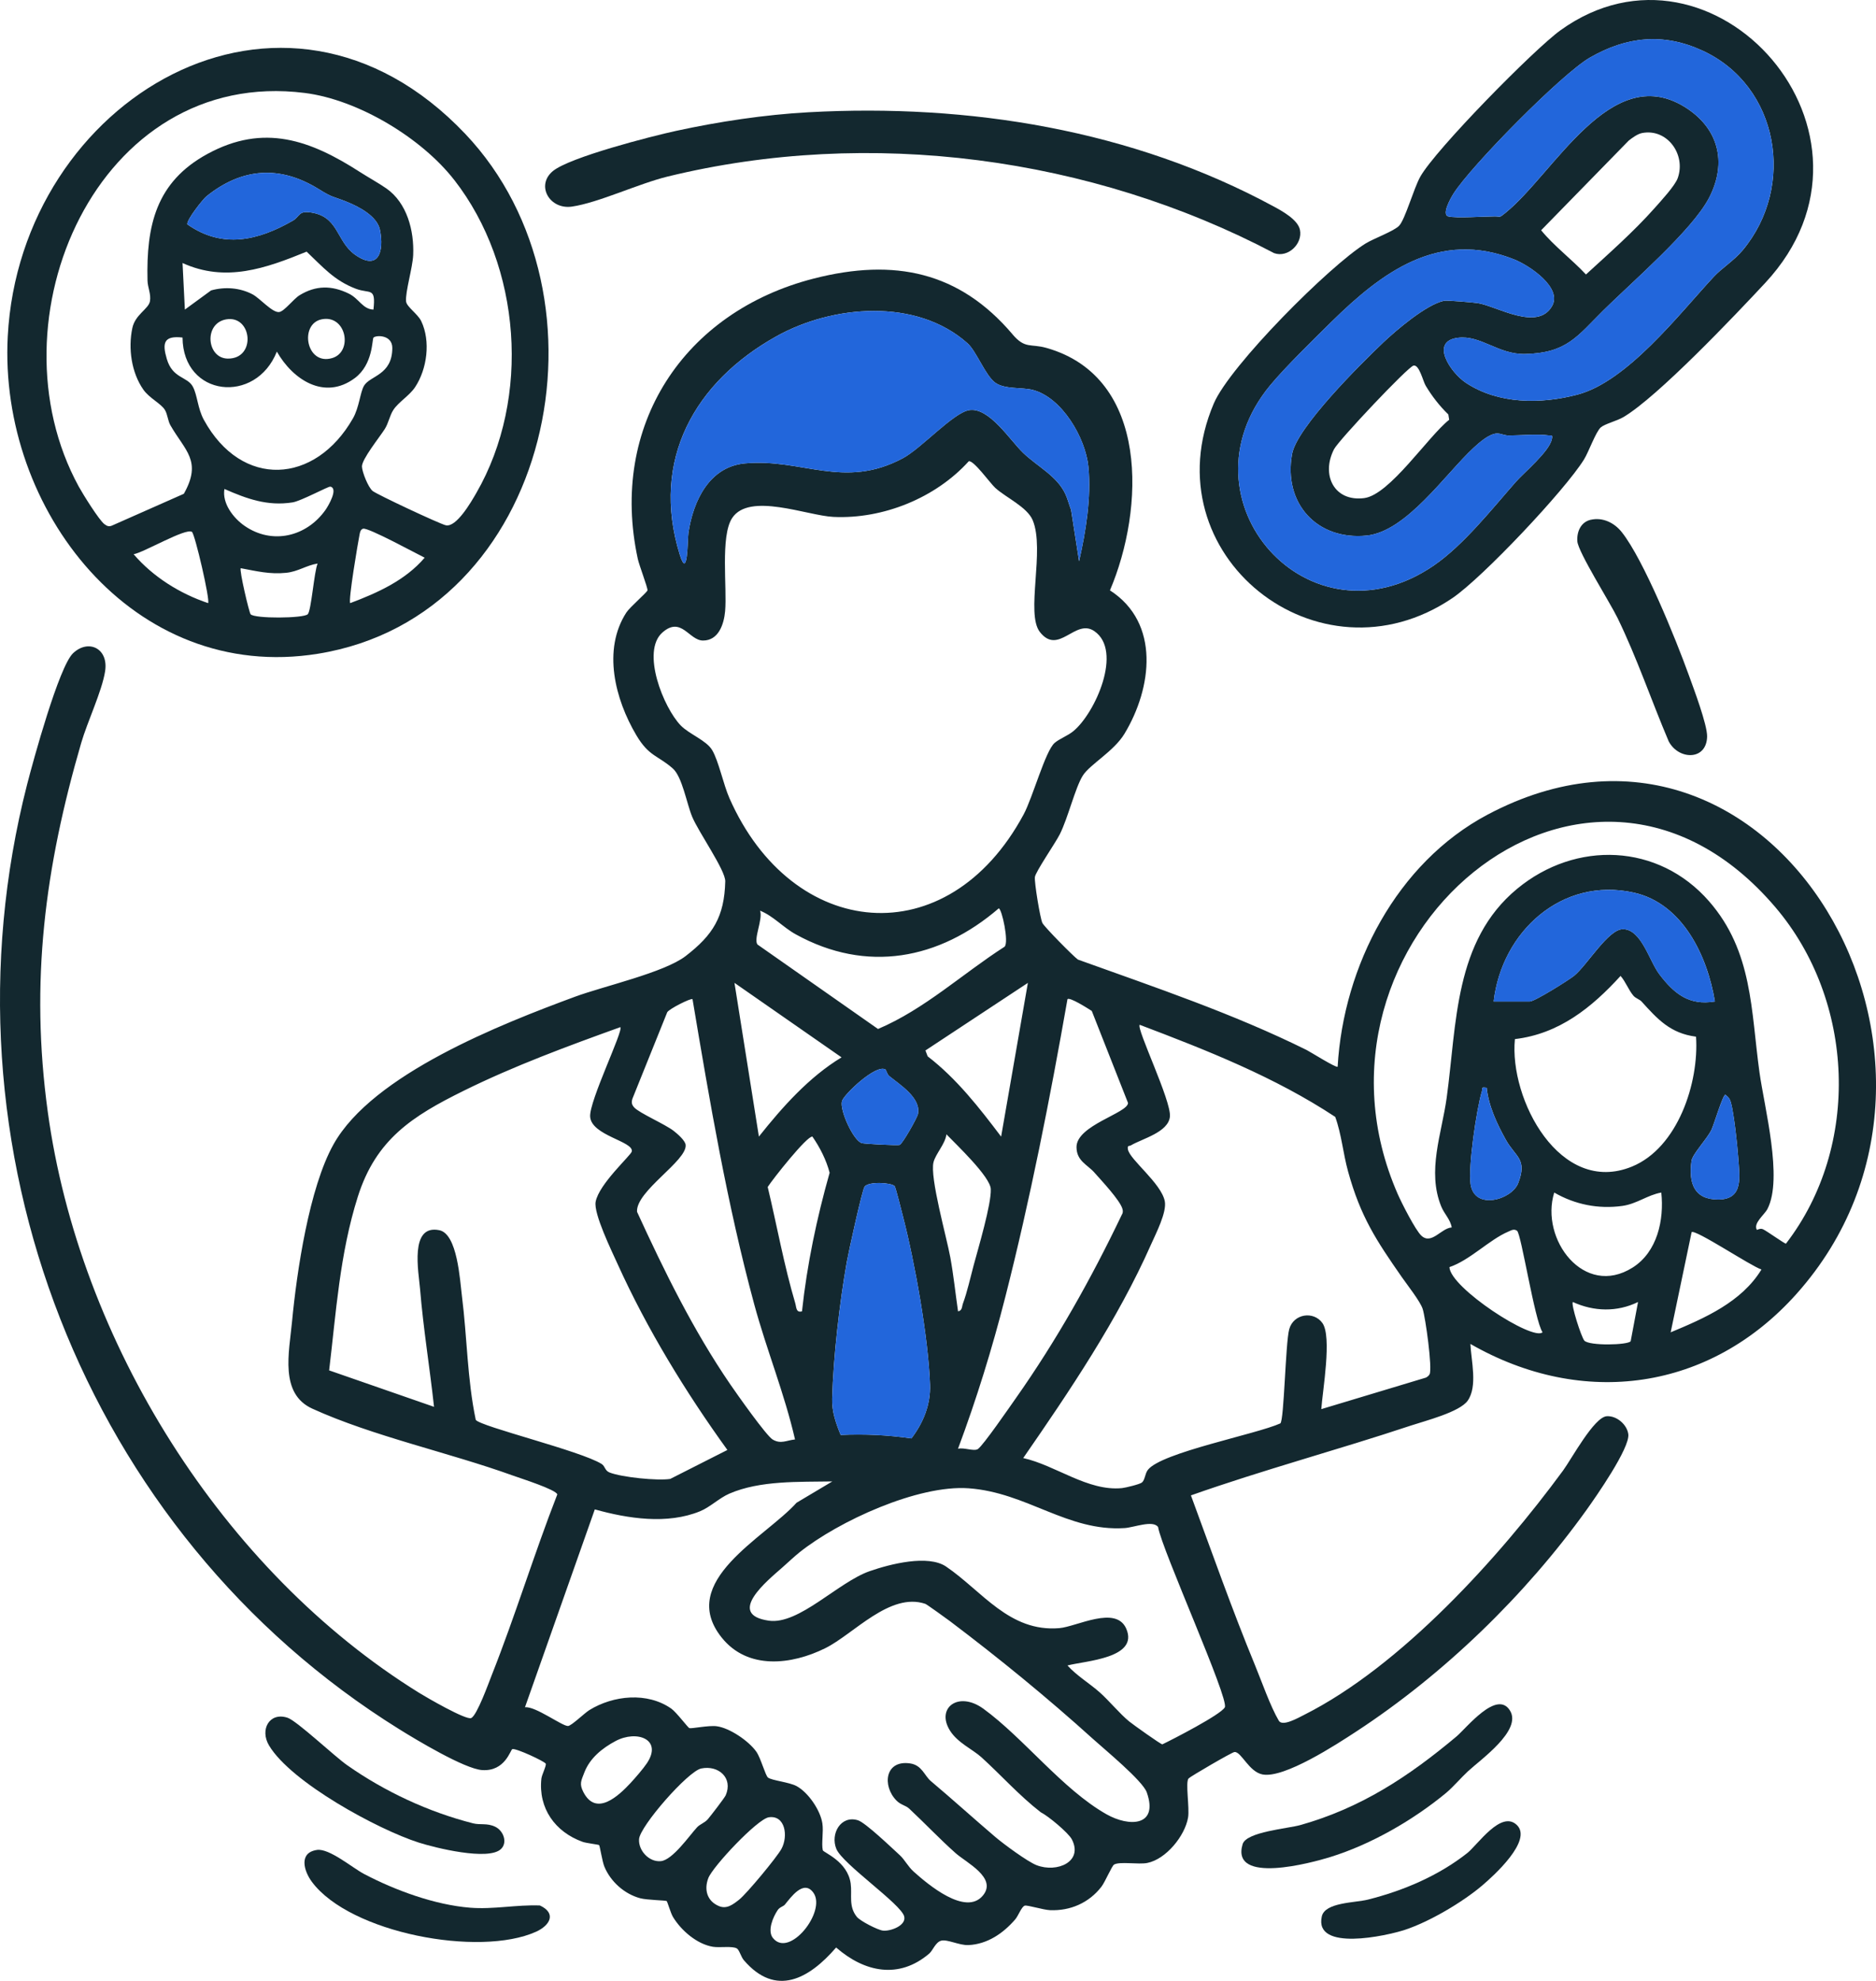
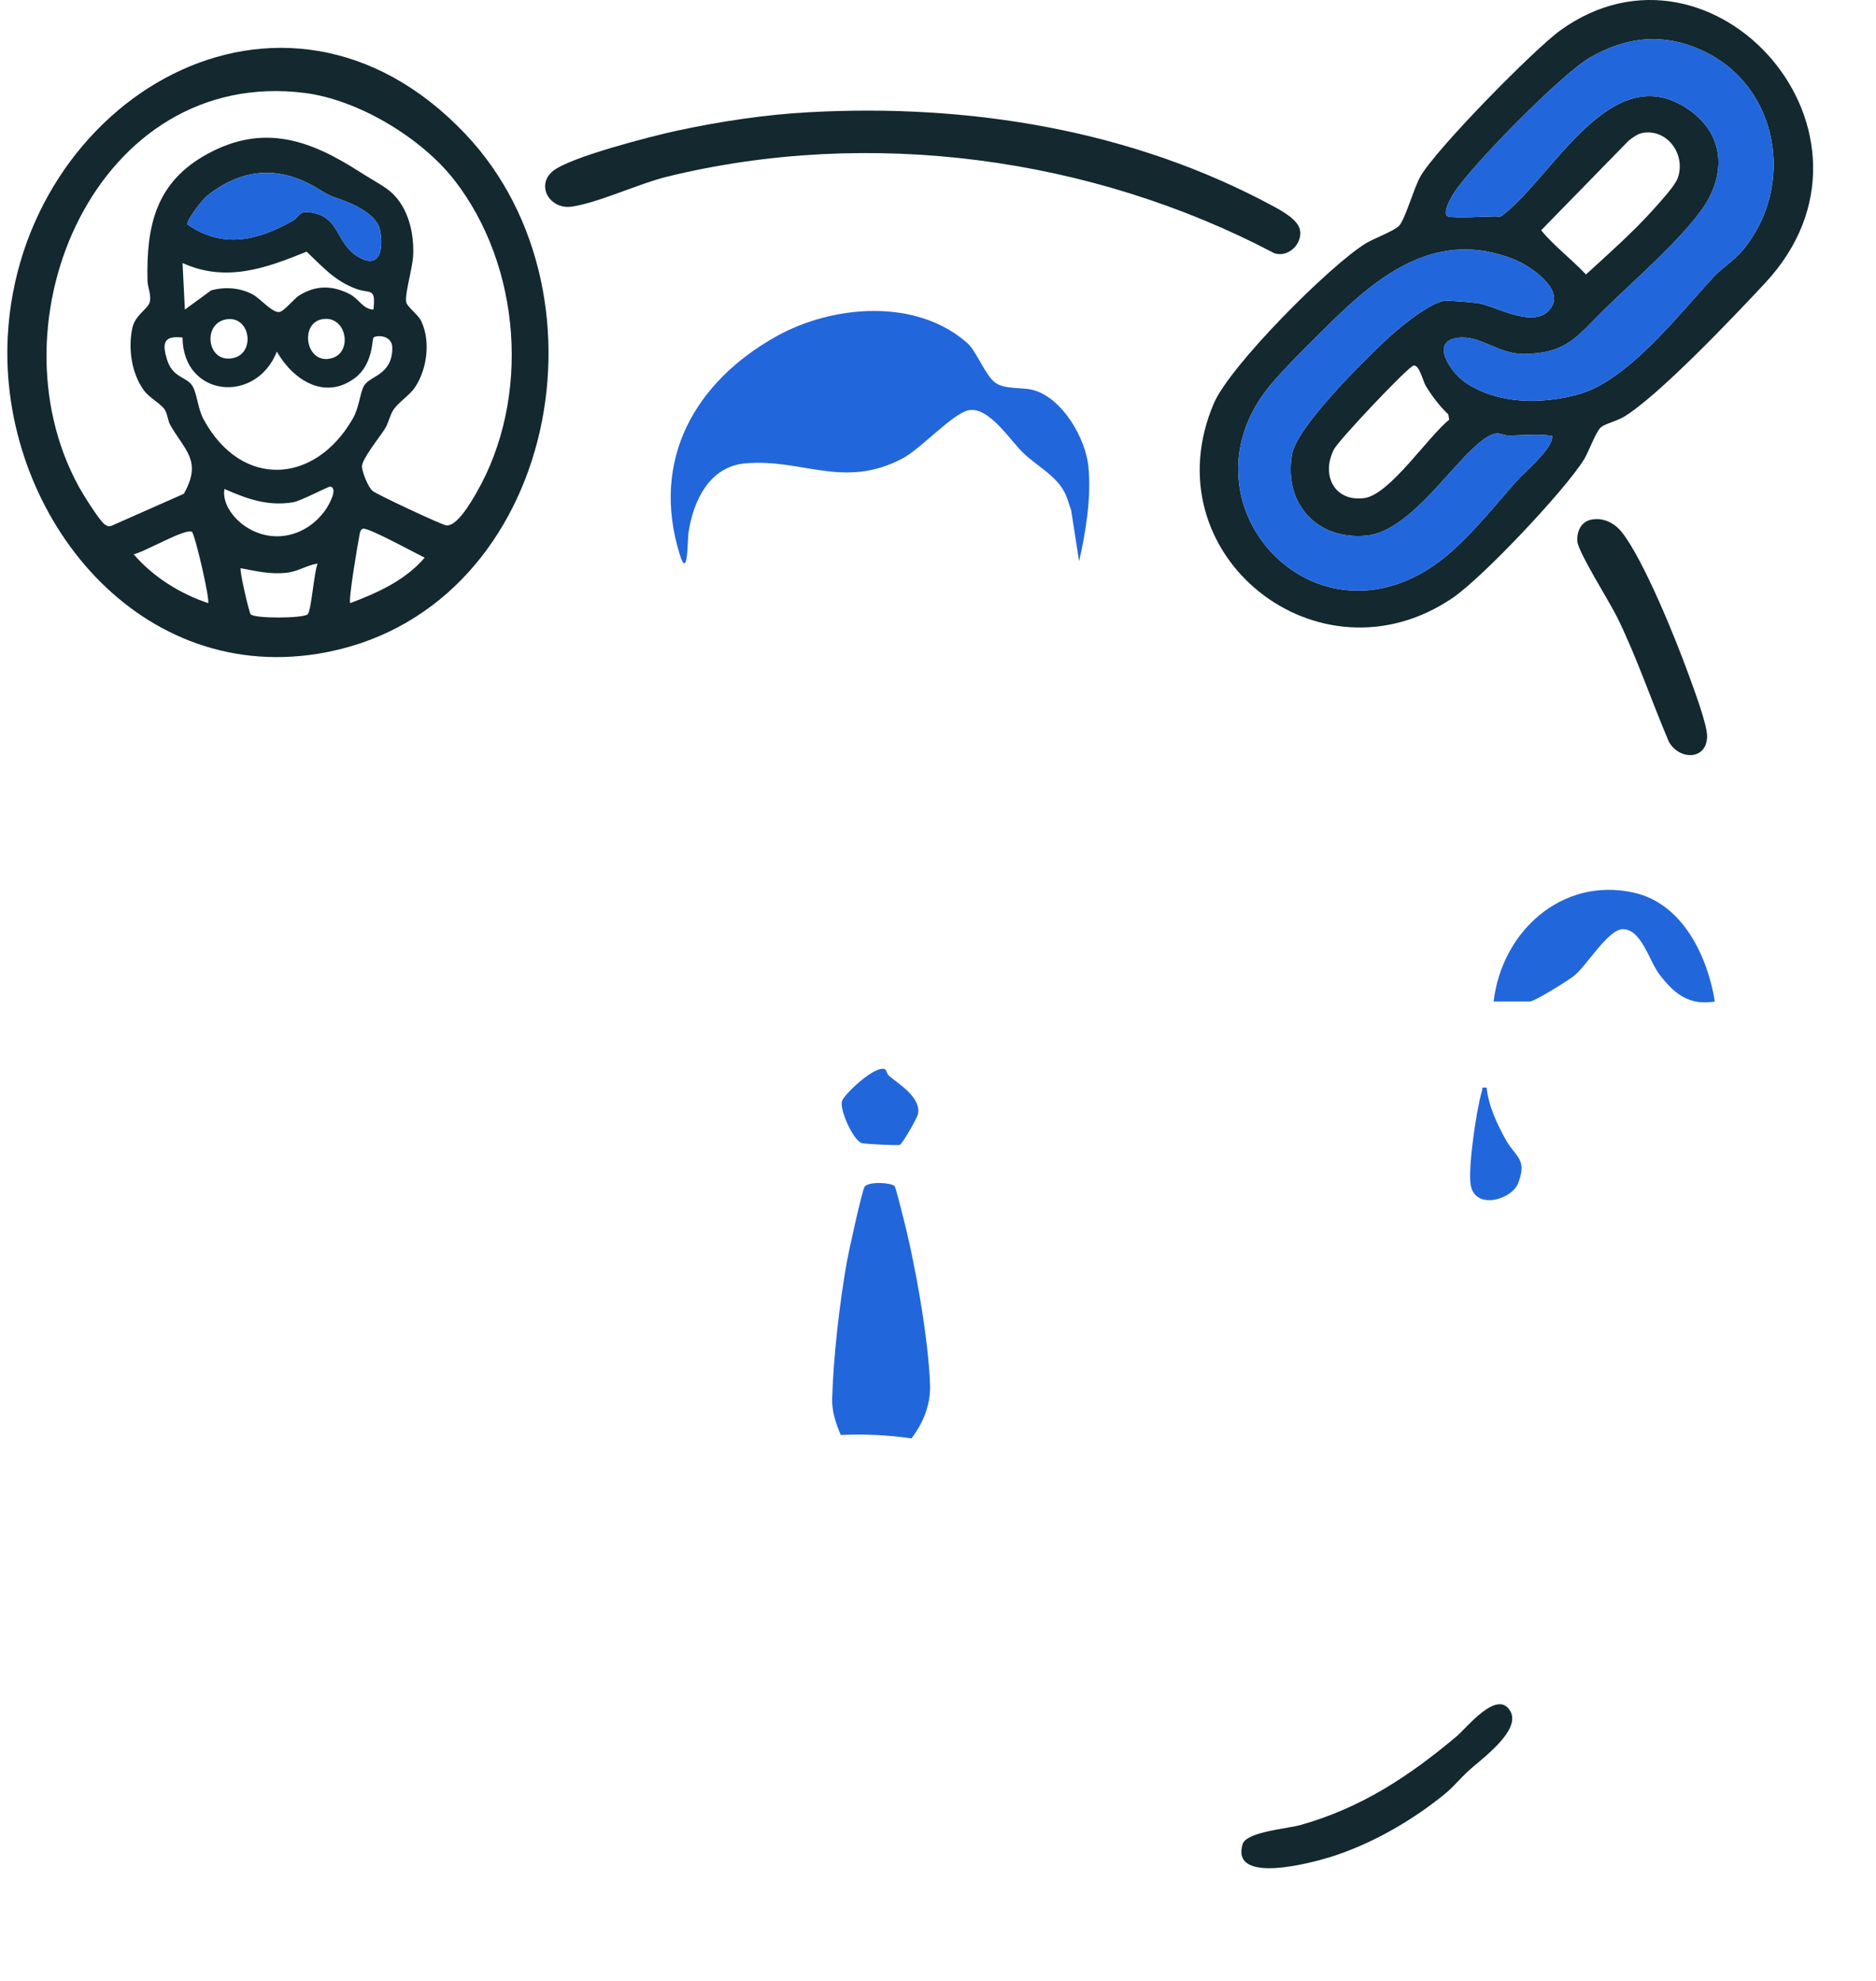
<svg xmlns="http://www.w3.org/2000/svg" id="b" viewBox="0 0 805.55 850.29">
  <defs>
    <style>.d{fill:#13282f;}.e{fill:#2266db;}</style>
  </defs>
  <g id="c">
-     <path class="d" d="M434.76,143.5c5.46,6.43,7.73,3.89,14.64,5.86,44.41,12.63,42.02,69.32,27.21,104.05,21.73,14,18.04,41.98,6.27,61.5-4.64,7.69-14.92,13.2-17.95,18.05-3.26,5.23-6.31,18.09-9.85,25.15-1.88,3.74-10.43,16.09-10.7,18.38s2.24,17.64,3.22,19.68c.8,1.67,13.36,14.41,15.27,15.73,33.2,11.95,66.52,23.12,98.19,38.81,1.59.79,12.77,7.84,13.32,7.17,2.49-43.27,25.42-87.51,64.33-108.17,122.87-65.21,221.5,106.31,132.7,205.7-37.13,41.56-91.69,49.2-140.02,21.47.32,7.17,3.18,18.18-1.16,24.35-3.45,4.9-18.18,8.63-24.33,10.67-31.34,10.43-63.37,18.98-94.52,29.99,8.99,24.35,17.64,48.94,27.54,72.95,2.91,7.06,6.52,17.51,10.2,23.77,1.56,2.66,8.37-1.25,10.95-2.55,41.54-20.92,83.67-67.47,111.13-104.87,3.64-4.96,13.3-22.93,18.74-23.28,4.27-.28,8.71,3.59,9.25,7.7.78,5.87-13.94,26.94-17.99,32.59-26.29,36.62-61.2,70.46-98.9,95.1-8.32,5.44-30.83,20.15-40.16,18.38-5.89-1.11-9.14-9.89-12.06-9.63-1.13.1-18.93,10.5-19.7,11.33-1.46,1.58.48,12.63-.22,16.77-1.35,7.91-9.45,17.88-17.49,19.51-3.76.77-11.92-.73-14.29.71-1,.61-3.79,7.38-5.46,9.54-5.35,6.91-13.38,10.39-22.07,10.02-2.86-.12-9.69-2.26-10.81-1.94-1.39.4-2.75,4.33-4.12,5.92-5.14,5.94-11.9,10.63-20.07,11.01-3.91.18-9.07-2.59-11.73-1.88-2.4.64-3.61,4.24-5.08,5.5-13.06,11.16-27.81,8.05-40.01-2.58-11.57,13.4-25.88,21.49-39.64,5.43-1.19-1.39-1.92-4.37-2.98-5.02-1.87-1.15-7.36-.24-10.28-.72-6.89-1.14-13.63-6.99-17.17-12.83-.98-1.62-2.39-6.61-2.7-6.8-.48-.31-8.44-.43-11.31-1.19-6.82-1.81-12.76-7.14-15.43-13.58-.94-2.26-1.92-8.9-2.26-9.24-.26-.26-5.5-.83-7.1-1.41-11.77-4.23-19.07-14.39-17.69-27.14.18-1.68,2.32-5.77,1.84-6.46-.74-1.05-12.52-6.58-14.29-6.21-.83.17-3.04,9.68-12.99,9.01-7.54-.5-28.33-13.02-35.56-17.52C36.01,658.09-28.11,491.71,11.65,336.68c2.61-10.17,13.67-50.55,19.72-56.28,6.55-6.22,15.32-2.14,13.76,7.76-1.34,8.53-7.61,21.65-10.26,30.74-15.6,53.56-22.01,102.46-14.36,158.35,13.49,98.46,74.94,197.08,159.55,249.45,2.97,1.84,20.2,11.85,22.31,10.76,2.51-1.29,7.39-14.88,8.75-18.33,10.13-25.56,18.19-52.03,28.18-77.65-.48-2.08-15.89-6.95-18.96-8.06-27.47-9.93-60.16-16.89-86.24-28.76-14.12-6.43-9.96-24.09-8.71-37.27,2.04-21.59,7.37-57.5,17.82-76.18,16.83-30.1,72.1-51.69,103.65-63.35,12.29-4.54,38.32-10.36,47.54-17.46,11.81-9.09,16.64-16.94,17.02-32.08.12-4.76-11.47-21.11-14.22-27.77-2.36-5.72-4.27-17.14-8.31-20.69-6.47-5.69-10.22-5.08-15.68-14.32-9.1-15.37-14.58-36.64-4.27-52.6,1.48-2.3,9.01-8.76,9.09-9.55.12-1.14-3.57-10.73-4.17-13.51-12.34-57.05,19.62-106.04,75.68-120.34,34.56-8.81,62.4-2.92,85.22,23.94ZM463.36,240.89c2.9-12.72,5.28-27.37,4-40.49-1.2-12.36-11.32-29.81-23.96-33.04-4.45-1.14-11.96-.19-15.97-3.03-4.3-3.05-8.14-13.57-12-17-21.96-19.52-57.9-16.46-82.09-2.95-35,19.54-54.01,53.07-41.5,93.54,3.6,11.64,3.33-6.29,3.78-9.27,2.08-13.83,9.05-28.35,24.26-29.74,24.57-2.25,42.42,11.34,67.79-2.21,7.96-4.25,21.63-19.49,28.44-20.64,8.58-1.45,17.61,12.96,23.24,18.34,6.21,5.95,14.61,9.93,18.19,17.81.97,2.14,1.51,4.45,2.37,6.63l3.44,22.05ZM416.01,197.97c-14.24,15.75-36.8,24.91-58.13,23.91-11.3-.53-36.15-10.73-43.51.51-5.12,7.82-2.11,30-3.01,39.99-.5,5.49-2.77,12.57-9.48,12.57-6.01,0-9.31-10.58-17.42-3.47-9.28,8.14.47,32.36,7.88,39.96,3.64,3.73,10.97,6.34,13.46,10.54,2.79,4.69,4.8,14.69,7.4,20.6,26.96,61.17,93.69,67.67,126.35,7,3.92-7.28,9.31-27.24,13.31-30.69,2.11-1.81,5.52-2.99,7.99-5.01,9.44-7.71,21.4-34.53,9.03-42.98-8.2-5.6-15.33,10.66-23.37.37-6.18-7.91,2.24-35.2-3.06-47.94-2.38-5.71-11.56-9.76-16.09-13.91-2.24-2.05-9.18-11.82-11.35-11.44ZM754.38,527.9c.07.12,1.45-.81,2.66-.24,1.71.8,9.27,6.23,9.84,6.18,32.26-41.82,29.59-104.38-4.54-144.42-81.94-96.11-209.58,14.91-162.15,123.15,1.64,3.75,7.57,15.46,10.15,17.85,4.35,4.03,8.5-3.24,13.02-3.54-.54-3.42-3.17-5.75-4.49-8.99-6.21-15.23.21-31.27,2.33-46.66,4.38-31.88,3.16-67.34,30.27-89.73,25.18-20.8,60.67-19.55,82.41,5.39,18.78,21.54,17.95,46.83,21.63,73.37,2.08,15.01,10.2,45.64,3.42,58.7-1.32,2.53-6.16,6.08-4.55,8.94ZM641.37,429.89h15.5c2.14,0,16.73-9.18,19-11,5.68-4.59,14.69-20.05,21-20.05,7.94,0,11.28,13.6,15.67,19.38,6.29,8.27,12.74,13.56,23.83,11.66-3.19-19.47-13.81-42.02-34.77-46.72-31.03-6.95-56.81,16.91-60.22,46.72ZM326.37,390.9c1.3,3.71-2.91,12.15-1.11,14.53l51.76,36.26c20-8.49,36.19-23.66,54.34-35.31,1.95-1.83-1.11-16.16-2.5-16.47-25.58,22.03-56.78,27.9-87.15,11.16-5.5-3.03-9.59-7.85-15.33-10.16ZM728.27,444.99c-11.08-1.43-16.52-7.52-23.4-15.1-.85-.93-2.53-1.35-3.5-2.5-2.18-2.61-3.27-5.91-5.5-8.48-12.41,13.61-26.4,24.88-45.37,27.12-2.54,25.8,19.37,67.35,50.24,54.73,19.75-8.07,28.87-36.09,27.53-55.77ZM361.37,453.88l-45.99-31.99,10.49,65.98c10.03-12.62,21.56-25.6,35.5-34ZM441.37,421.9l-43.99,29.01.96,2.52c12.46,9.59,22.13,22.02,31.54,34.46l11.49-65.99ZM297.36,428.89c-.56-.58-10.01,4.12-10.86,5.63l-14.95,37.13c-.45,1.57-.33,2.52.81,3.75,2.25,2.43,13.25,7.17,16.95,10.06,1.53,1.2,4.9,4.07,5.1,5.97.72,6.83-21.44,19.81-20.87,28.73,11.7,25.49,24.15,50.87,40.02,74.05,2.71,3.95,15.49,22.12,18.26,23.73,3.52,2.05,5.93.3,9.56-.06-4.52-19.73-12.22-38.47-17.51-57.98-11.65-42.97-19.13-87.12-26.5-131.01ZM469.94,503.32c-3.01-3.4-7.67-4.97-7.69-10.92-.03-9.39,22.06-14.59,22.12-18.96l-15.56-39.49c-1.56-1.02-9.47-6.06-10.44-5.06-7.47,42.51-16.03,85.99-26.69,127.82-5.63,22.11-12.35,43.83-20.32,65.18,2.32-.72,6.84,1.22,8.54.11,2.23-1.46,13.74-18.19,16.28-21.79,17.48-24.81,32.35-51.26,45.45-78.64.59-.92.63-1.66.33-2.7-1.06-3.69-9.07-12.21-12.03-15.55ZM601.99,548.27c-11.01-15.8-17.76-25.98-23.12-45.38-2.18-7.87-2.82-16.07-5.53-23.47-25.95-17.11-54.98-28.55-83.96-39.53-1.51,1.6,13.65,32.67,12.98,39.41s-11.86,9.46-16.72,12.33c-.81.48-1.63-.18-1.31,1.75.73,4.35,14.3,14.49,15.83,22.24.93,4.74-3.82,13.86-5.93,18.62-14.23,32.17-34.92,62.83-54.86,91.63,13.97,3.1,27.68,14.33,42.39,12.9,1.52-.15,7.69-1.65,8.59-2.41,1.35-1.14,1.26-3.77,2.56-5.44,5.84-7.46,46.48-15.24,56.86-19.93,1.64-1.2,2.19-34.42,3.81-40.39,1.83-6.73,10.48-7.96,14.25-2.7,4.19,5.84.08,29.04-.47,36.97l44.95-13.54c.61-.35,1.24-.8,1.56-1.44,1.25-2.49-1.75-24.28-2.98-28.05-1.07-3.27-6.49-10.12-8.91-13.59ZM266.37,440.9c-22.61,8.14-45.64,16.63-67.21,27.28-22.07,10.9-37.69,20.83-45.51,45.49s-9.36,50.1-12.32,74.56l45.04,15.65c-1.83-16.78-4.61-33.68-5.99-50.5-.6-7.34-4.67-27.96,8.26-25.32,7.79,1.59,8.84,21.37,9.72,28.34,2.23,17.57,2.26,35.63,5.93,53.07,2.04,2.9,45.25,13.35,54.07,18.95,1.52.97,1.32,2.84,3.4,3.65,5.25,2.05,20.53,3.61,26.04,2.75l24.54-12.43c-17.91-24.79-34.51-51.91-47.15-79.83-2.55-5.64-10.37-21.65-9.42-26.71,1.44-7.68,15.24-19.97,15.53-21.6.78-4.39-17.33-6.78-17.89-14.91-.46-6.73,14.43-37.05,12.96-38.45ZM380.19,459.07c-3.99-2.41-17.75,10.62-18.63,13.54-1.14,3.8,4.85,17,8.52,18.08,1.15.34,15.51,1.12,16.29.73,1.24-.61,7.48-11.54,7.81-13.27,1.33-6.88-7.68-12.47-12.35-16.26-.95-.77-1.26-2.58-1.65-2.82ZM638.36,466.89c-2.59-.28-1.59.01-2.02,1.46-2.35,7.83-5.95,32.37-4.87,39.95,1.62,11.4,17.68,6.68,20.42-.4,4.07-10.5-1.12-11.17-5.32-18.71-3.78-6.8-7.38-14.45-8.2-22.31ZM740.87,469.91c-1.12,0-4.87,12.78-5.96,15.02-1.97,4.08-8.19,10.45-8.59,13.4-1.26,9.28.91,16.63,11.56,16.56,11.04-.08,9.05-9.99,8.47-18.5-.36-5.32-1.79-18.14-3.05-22.95-.45-1.73-1.06-2.47-2.44-3.54ZM411.38,562.89c1.89-.31,1.63-2.11,2.11-3.38,1.83-4.92,3.2-11.2,4.6-16.4,1.96-7.3,7.63-26.24,7.35-32.7-.23-5.34-14.79-19.09-19.05-23.51-.48,4.11-4.61,8.33-5.54,11.97-1.66,6.5,5.63,32.16,7.21,40.85,1.4,7.67,2.2,15.48,3.32,23.18ZM344.37,562.9c2.17-20.14,6.35-40.05,11.87-59.5-1.42-5.46-4.17-10.88-7.39-15.51-2.22-.52-17.18,18.42-19.2,21.62,3.91,16.36,7.03,33.73,11.81,49.82.56,1.88.29,4.24,2.9,3.57ZM384.14,509.12c-1.48-1.49-10.96-2.08-12.85.19-1.06,1.28-6.97,28.38-7.67,32.33-3.15,17.84-5.78,40.66-6.3,58.71-.16,5.56,1.6,10.54,3.66,15.59,10.22-.45,20.31.01,30.38,1.49,5.12-6.72,8.29-14.54,7.99-23.04-.7-20.11-6.55-52.64-11.65-72.35-.51-1.96-3.1-12.46-3.57-12.93ZM713.36,511.9c-5.96,1.05-10.5,4.88-16.75,5.74-10.32,1.41-20.3-.58-29.23-5.74-6.18,19.98,12.79,45.39,33.68,32.19,10.61-6.71,13.56-20.48,12.3-32.19ZM662.37,571.89c-3.43-5.14-9.14-42.22-10.94-43.57-1.33-.99-2.54-.17-3.77.35-8.15,3.45-16.43,12.25-25.28,15.24.35,8.88,35.78,31.86,39.99,27.97ZM756.37,544.92c-4.26-1.26-28.4-17.39-29.99-16.02l-9,43c14.57-6.07,30.46-12.98,38.99-26.98ZM703.36,558.89c-9.02,4.4-18.99,4.1-27.98,0-.91.97,3.64,15.09,4.93,16.56,2.04,2.33,18.82,1.94,19.9.26l3.16-16.82ZM357.36,635.9c-14.23.26-30.96-.5-44.22,5.26-4.31,1.88-8.2,5.75-12.48,7.52-14.11,5.8-30.99,3.2-45.25-.78l-29.99,84.94c4.45-.55,15.95,8.11,18.47,8.04,1.47-.04,7.07-5.52,9.15-6.81,10.3-6.37,24.97-7.88,35.26-.61,2.16,1.52,7.11,8.16,7.72,8.33,1.05.3,8.3-1.27,11.76-.8,5.59.75,13.81,6.37,17.02,10.97,1.88,2.7,3.86,10.16,4.96,11.04,1.6,1.28,9.12,1.96,12.31,3.69,5.01,2.73,10.17,10.31,11.05,15.95.58,3.7-.49,8.78.2,11.59.23.94,10.66,4.72,11.96,14.25.68,4.98-1.03,9.77,2.66,14.34,1.43,1.77,8.95,5.63,11.19,5.89,3.2.37,10.15-2.17,9.13-6.11-1.4-5.36-26.44-22.44-29.13-28.95s1.94-14.6,9.28-12.3c3.25,1.02,14.55,11.87,18,15.02,2.07,1.89,3.45,4.82,5.95,7.05,6.01,5.38,22.31,19.22,29.72,10.2,6.22-7.57-7.14-14.08-11.75-18.17-6.93-6.16-13.09-12.73-19.91-19.09-1.59-1.48-3.56-1.52-5.5-3.5-6.18-6.31-4.93-17.51,5.88-15.92,5.11.75,6.1,5.23,8.93,7.61,9.37,7.89,18.29,15.98,27.59,23.91,3.5,2.99,13.89,10.67,17.82,12.18,8.76,3.36,20.1-1.5,15.1-11.11-1.47-2.82-10.21-10.09-13.36-11.63-9.3-7.23-17.03-15.95-25.43-23.57-3.8-3.45-10.22-6.2-13.53-11.47-6.14-9.78,3.67-17.16,14.37-9.37,17.33,12.62,33.93,34.55,52.76,45.24,9.89,5.61,22.52,5.23,17.37-9.37-1.76-4.99-18.2-18.49-23.08-22.91-19.68-17.79-40.29-34.61-61.43-50.57-1.32-1-9.95-7.22-10.57-7.43-15.19-5.15-30.78,12.97-42.91,19-14.54,7.23-33.37,9.45-44.55-4.54-19.32-24.17,18.73-42.9,32.15-57.86l15.35-9.14ZM458.37,714.9c4.05,4.47,9.4,7.6,13.9,11.59,3.85,3.41,8.6,9.18,12.58,12.42,1.58,1.29,13.4,9.73,14.25,9.85,4.33-2.07,25.16-12.77,26.83-15.89,1.94-3.64-27.08-67.78-28.65-77.39-2.2-3.13-10.37.19-14.37.44-24.58,1.58-41.91-15.29-67-17.08-21.72-1.55-55.83,14.11-72.59,27.48-2.02,1.61-5.31,4.68-7.44,6.56-6.25,5.5-24.33,20.13-5.74,22.79,12.91,1.84,29.73-16.52,43.28-21.25,8.78-3.06,25.1-7.25,32.87-1.95,15.52,10.57,27.13,28.18,48.58,26.4,7.47-.62,24.33-9.95,28.75.26,5.47,12.68-17.51,13.75-25.24,15.76ZM270.79,765.31c1.99-2.13,5.47-6.16,7.01-8.48,6.82-10.24-4.32-14.36-13.48-9.49-5.76,3.06-11.09,7.39-13.43,13.56-1.32,3.47-2.23,4.79-.38,8.36,5.52,10.69,15.13,1.58,20.29-3.95ZM301.1,759.12c-5.71,1.19-26.33,24.79-26.69,30.33-.33,4.9,4.33,9.95,9.37,9.44s12.16-10.85,15.55-14.54c1.19-1.29,3.3-1.94,4.58-3.42,1.19-1.37,7.24-9.23,7.7-10.29,3.26-7.47-3.1-13.06-10.51-11.52ZM330.11,780.07c-4.89.73-24.06,21.14-25.96,26.1s-.54,9.85,4.5,11.99c3.41,1.45,6.06-.64,8.74-2.74,3.22-2.54,16.23-18.2,18.18-21.82,2.96-5.47,1.61-14.58-5.47-13.53ZM337.02,817.55c-.68.82-2.18,1.01-3.1,2.38-2,2.96-4.5,8.84-2.03,11.95,7.05,8.86,23.06-11.42,17.4-19.41-4.24-5.98-9.85,2.18-12.27,5.08Z" />
    <path class="d" d="M199.79,57.48c66.46,70.06,37.34,206.86-63.21,223.13C57.23,293.44-.61,218.66,3.33,144.35,8.71,42.81,121.35-25.2,199.79,57.48ZM195.03,77.23c-13.98-17.96-41.15-34.43-64.18-37.33C41.77,28.68-5.26,137.6,33.85,208.92c1.74,3.17,8.64,14.27,10.97,16.06,1.24.95,2.1,1.21,3.56.5l30.56-13.52c7.95-14.1.52-18.46-5.75-29.38-1.14-1.99-1.21-4.68-2.38-6.62-1.68-2.77-6.66-5-9.27-8.73-5.13-7.34-6.55-17.71-4.72-26.39,1.23-5.85,6.96-8.19,7.56-11.49.56-3.07-.97-5.92-1.04-8.92-.55-23.52,3.57-42.28,25.73-54.35,24.25-13.22,44.23-5.92,65.55,7.8,3.41,2.19,8.15,4.82,11.27,7,8.93,6.23,11.97,18.21,11.53,28.56-.23,5.48-3.44,15.91-3.05,19.94.22,2.33,5.01,5.34,6.52,8.5,4.09,8.58,2.52,20.55-2.68,28.35-2.4,3.6-7.13,6.39-9.29,9.71-1.63,2.5-2.04,5.6-3.73,8.27-2.22,3.49-9.9,12.99-9.77,16.09.1,2.39,2.69,8.93,4.6,10.46s28.65,14.07,31.38,14.71c4.57,1.06,10.96-10.09,13.16-13.9,23.48-40.75,19.27-97.37-9.51-134.33ZM137.01,81.27c-16.78-10.45-33.03-9.28-48.31,2.96-1.59,1.27-8.68,10.26-8.25,12.07,15.14,10.65,30.42,6.93,45.26-1.56,2.9-1.66,2.47-4.1,6.87-3.65,13.01,1.33,11.56,12.37,19.86,18.24,10.14,7.16,12.59-1.47,10.7-10.7-1.19-5.82-8.94-9.86-14.06-11.94-6.19-2.52-5.92-1.59-12.07-5.42ZM160.36,132.89c1.1-9.85-1.5-6.65-7.55-8.94-9.27-3.51-14.21-9.37-21.15-15.93-17.52,7.16-34.76,13.32-53.28,4.88l1,19.99,11.26-8.23c5.89-1.65,12.38-1.18,17.79,1.68,3.17,1.67,8.45,7.89,11.39,7.61,2.21-.21,6.14-5.59,8.86-7.25,6.96-4.24,13.74-4.25,21.07-.68,4.46,2.17,5.97,6.71,10.62,6.87ZM97.12,137.09c-9.75,1.69-8.39,16.77.73,16.84,12.31.1,10.4-18.77-.73-16.84ZM138.11,137.07c-9.7,1.98-6.68,19.99,4.55,16.63,9.07-2.72,6.02-18.79-4.55-16.63ZM78.37,144.89c-8.08-.91-8.78,2.33-6.73,9.24,2.5,8.41,8.8,7.45,11.16,11.83,1.97,3.65,2.05,9.33,4.74,14.26,16.22,29.64,47.82,27.74,64.02-.64,2.69-4.7,3.1-11.23,4.75-14,2.61-4.39,12.1-4.48,12.15-16.19.02-5.77-7-5.58-8.07-4.48-.69.71-.1,11.5-8.08,17.42-12.98,9.64-26.6.63-33.43-11.41-9.04,22.83-40.31,19.49-40.5-6.03ZM96.37,209.9c-1.06,6.15,3.84,12.5,8.66,15.83,11.93,8.24,26.67,4.62,34.77-6.9,1.17-1.67,5.61-9.21,2.04-9.94-.86-.18-12.57,6.19-16.22,6.76-10.79,1.7-19.66-1.55-29.25-5.76ZM150.38,258.89c11.72-4.41,23.65-9.76,31.97-19.5-3.68-1.8-24.19-12.99-26.41-12.45-1.11.27-1.35,1.49-1.54,2.48-.71,3.58-4.9,28.27-4.02,29.47ZM89.36,258.89c.94-1.26-5.66-29.68-6.94-30.58-2.59-1.83-20.79,8.91-25.04,9.59,8.32,9.7,19.86,16.93,31.99,20.99ZM136.37,241.9c-4.89.77-8.3,3.45-13.51,3.98-7.04.72-12.75-.73-19.48-1.98-.72.71,3.58,18.98,4.23,19.76,1.64,1.96,22.74,1.8,24.54,0,1.51-1.51,2.75-18.38,4.23-21.76Z" />
    <path class="d" d="M757.95,121.48c-13.02,13.97-46.17,48.91-60.91,57.59-2.7,1.59-7.93,2.89-9.64,4.36-2.14,1.84-5.23,10.57-7.22,13.78-8.25,13.3-43.64,50.79-56.5,59.5-57.47,38.96-130.08-18.65-102.49-83.49,6.92-16.26,49.76-59.21,65.26-68.74,3.54-2.17,12.18-5.26,14.37-7.63,2.58-2.79,6.22-15.93,9.03-20.97,6.52-11.66,48.84-54.67,60.16-62.84,65.62-47.31,147.46,44.57,87.94,108.44ZM621.87,92.89c3.23.89,15.53,0,20,0,2.55,0,1.69.81,4.52-1.48,20.93-16.92,45.1-64.85,76.67-45.71,14.8,8.97,18.77,23.88,10.82,39.21-7.24,13.97-33.2,36.23-45.54,48.46-11.03,10.93-15.55,18.19-33.44,18.58-11.61.26-19.07-8.23-28.94-6.95-12.15,1.57-3.04,14.99,3.49,19.32,13.93,9.22,32.18,9.22,47.91,5.07,21.38-5.64,43.48-34.36,58.47-50.53,3.53-3.81,8.76-6.99,12.51-11.49,22.79-27.33,15.65-70.49-17.3-85.64-16.81-7.73-32.51-6.09-48.34,3-12.07,6.93-51.17,46.62-58.6,58.44-1.15,1.82-5.18,8.91-2.22,9.73ZM705.12,57.1c-1.93.37-4.21,2.03-5.77,3.27l-37.59,38.47c5.52,6.76,13.13,12.44,19.25,18.98,9.72-8.9,20.52-18.41,29.39-28.4,2.63-2.97,8.84-9.65,10.02-12.98,3.61-10.17-4.56-21.4-15.3-19.34ZM593.72,147.24c5.79-5.49,18.79-16.59,26.44-18.15,1.1-.22,12.66.74,14.47,1.04,8.13,1.32,25.5,12.17,31.79,1.32,4.63-7.99-9.75-17.48-16.08-20.03-32.48-13.04-56.97,5.46-78.66,26.77-7.37,7.25-19.8,19.4-26.28,27.23-40.61,49.12,16.66,114.15,70.3,77.3,12.77-8.77,24.97-24.26,35.16-35.84,3.62-4.11,14.52-13.13,15.53-18.48.38-2.01-.27-1.34-1.5-1.51-4.72-.67-11.97.03-17.06.05-1.77,0-3.5-.9-4.98-.87-3.33.06-7.66,3.89-10.13,6.18-12.09,11.19-28.78,35.92-45.86,37.64-21.43,2.15-35.89-13.88-32.04-35.04,2.08-11.43,29.47-38.66,38.9-47.6ZM606.94,156.94c-2.42.54-32.17,32.08-34.12,35.9-5.65,11.07.08,22.62,12.96,20.97,10.95-1.4,27.45-26.5,36.49-33.62l-.36-2.28c-3.76-3.63-7.04-7.86-9.72-12.34-1.21-2.03-2.76-9.19-5.25-8.64Z" />
    <path class="d" d="M347.16,48.19c68.91-3.79,139.02,7.51,199.9,40.51,3.63,1.97,10.23,5.63,11.13,9.93,1.25,5.97-5.07,12.16-11.09,10.03-78.56-41.35-173.67-54.02-260.37-32.89-12.51,3.05-29.74,11.25-41.12,12.91-9.61,1.4-15.65-9.09-8.21-15.24,7.2-5.95,42.2-14.93,52.77-17.23,18.4-4,38.17-6.99,56.98-8.02Z" />
    <path class="d" d="M621.02,769.55c-14.18,11.72-32.22,22.15-49.89,27.61-7.7,2.38-42.79,11.99-37.55-5.56,1.59-5.31,19.42-6.68,24.8-8.2,26.08-7.35,46.51-20.82,67-38,4.28-3.59,17.42-20.38,23.04-11.08,5.14,8.5-12.58,20.9-18.1,26.02-2.79,2.58-6.49,6.87-9.3,9.2Z" />
    <path class="d" d="M683.09,223.11c5.14-1.16,10.1,1.29,13.28,5.29,9.44,11.87,23.28,46.13,28.75,61.25,2.05,5.69,8.04,21.48,7.91,26.58-.28,10.37-12.28,10-16.49,2-7.48-17.59-13.61-35.8-21.99-53.01-3.2-6.56-16.9-28.22-17.24-32.84-.3-4.11,1.48-8.31,5.78-9.28Z" />
-     <path class="d" d="M215.14,793.67c-5.35,5.21-28.38-.53-35.3-2.74-17.53-5.58-54.85-25.84-64.31-41.68-4.06-6.78.13-14.44,7.9-11.93,3.99,1.29,20.17,16.56,25.64,20.39,16.23,11.36,34.81,20.04,54.05,24.95,3.11.79,6.01-.22,9.53,1.47s5.39,6.72,2.5,9.54Z" />
-     <path class="d" d="M136.07,794.08c5.33-.78,15.23,7.68,20.28,10.33,13.39,7.03,30.36,13.26,45.53,14.47,10.05.8,19.94-1.35,29.96-.96,7.23,3.38,4.31,8.58-1.68,11.28-24.36,10.96-79.82.58-96.21-21.39-3.49-4.68-5.78-12.56,2.12-13.72Z" />
-     <path class="d" d="M629.98,795.47c4.53-3.56,14.6-18.66,21.38-12.06s-9.87,21.67-14.97,25.99c-8.47,7.17-22.53,15.47-33.05,18.95-7.91,2.61-39.18,9.52-35.76-5.74,1.37-6.08,14.28-5.82,19.81-7.21,15.24-3.85,30.18-10.17,42.6-19.94Z" />
    <path class="e" d="M463.36,240.89l-3.44-22.05c-.86-2.18-1.4-4.49-2.37-6.63-3.59-7.88-11.98-11.86-18.19-17.81-5.62-5.39-14.66-19.8-23.24-18.34-6.81,1.15-20.48,16.39-28.44,20.64-25.37,13.54-43.22-.04-67.79,2.21-15.21,1.39-22.18,15.91-24.26,29.74-.45,2.98-.18,20.9-3.78,9.27-12.51-40.47,6.51-74,41.5-93.54,24.19-13.5,60.13-16.56,82.09,2.95,3.85,3.43,7.7,13.95,12,17,4,2.84,11.52,1.89,15.97,3.03,12.64,3.23,22.76,20.68,23.96,33.04,1.27,13.12-1.1,27.76-4,40.49Z" />
    <path class="e" d="M384.14,509.12c.47.48,3.06,10.98,3.57,12.93,5.1,19.71,10.95,52.24,11.65,72.35.3,8.5-2.88,16.33-7.99,23.04-10.07-1.48-20.16-1.94-30.38-1.49-2.06-5.06-3.82-10.03-3.66-15.59.53-18.05,3.15-40.87,6.3-58.71.7-3.95,6.61-31.05,7.67-32.33,1.89-2.28,11.37-1.69,12.85-.19Z" />
    <path class="e" d="M641.37,429.89c3.42-29.81,29.19-53.67,60.22-46.72,20.97,4.7,31.58,27.25,34.77,46.72-11.08,1.89-17.54-3.39-23.83-11.66-4.39-5.78-7.73-19.39-15.67-19.38-6.32,0-15.33,15.46-21,20.05-2.26,1.83-16.86,11-19,11h-15.5Z" />
    <path class="e" d="M380.19,459.07c.39.23.7,2.05,1.65,2.82,4.67,3.79,13.68,9.38,12.35,16.26-.34,1.74-6.57,12.66-7.81,13.27-.78.39-15.14-.39-16.29-.73-3.67-1.07-9.66-14.28-8.52-18.08.88-2.91,14.63-15.95,18.63-13.54Z" />
    <path class="e" d="M638.36,466.89c.82,7.86,4.42,15.51,8.2,22.31,4.2,7.55,9.39,8.21,5.32,18.71-2.74,7.08-18.81,11.8-20.42.4-1.07-7.58,2.52-32.12,4.87-39.95.44-1.45-.56-1.74,2.02-1.46Z" />
-     <path class="e" d="M740.87,469.91c1.39,1.07,1.99,1.8,2.44,3.54,1.26,4.81,2.69,17.63,3.05,22.95.57,8.5,2.57,18.42-8.47,18.5-10.66.07-12.82-7.28-11.56-16.56.4-2.95,6.62-9.33,8.59-13.4,1.09-2.24,4.84-15.03,5.96-15.02Z" />
    <path class="e" d="M137.01,81.27c6.15,3.83,5.88,2.9,12.07,5.42,5.12,2.08,12.87,6.12,14.06,11.94,1.89,9.23-.56,17.86-10.7,10.7-8.31-5.87-6.85-16.91-19.86-18.24-4.39-.45-3.97,1.99-6.87,3.65-14.84,8.5-30.12,12.21-45.26,1.56-.42-1.81,6.66-10.79,8.25-12.07,15.28-12.24,31.52-13.41,48.31-2.96Z" />
    <path class="e" d="M621.87,92.89c-2.95-.82,1.08-7.9,2.22-9.73,7.44-11.83,46.54-51.51,58.6-58.44,15.83-9.09,31.54-10.73,48.34-3,32.95,15.15,40.09,58.32,17.3,85.64-3.75,4.5-8.98,7.68-12.51,11.49-14.99,16.17-37.09,44.89-58.47,50.53-15.73,4.15-33.98,4.15-47.91-5.07-6.53-4.32-15.63-17.75-3.49-19.32,9.87-1.28,17.33,7.21,28.94,6.95,17.88-.4,22.41-7.65,33.44-18.58,12.34-12.23,38.3-34.49,45.54-48.46,7.95-15.33,3.98-30.24-10.82-39.21-31.57-19.14-55.74,28.79-76.67,45.71-2.83,2.29-1.98,1.48-4.52,1.48-4.47,0-16.77.89-20,0Z" />
    <path class="e" d="M593.72,147.24c-9.43,8.94-36.82,36.17-38.9,47.6-3.85,21.16,10.61,37.19,32.04,35.04,17.08-1.72,33.77-26.45,45.86-37.64,2.47-2.29,6.79-6.12,10.13-6.18,1.49-.03,3.21.88,4.98.87,5.09-.02,12.33-.71,17.06-.05,1.23.17,1.88-.49,1.5,1.51-1,5.35-11.91,14.37-15.53,18.48-10.19,11.58-22.39,27.07-35.16,35.84-53.64,36.85-110.91-28.18-70.3-77.3,6.48-7.83,18.9-19.98,26.28-27.23,21.69-21.32,46.18-39.81,78.66-26.77,6.33,2.54,20.71,12.03,16.08,20.03-6.29,10.85-23.66,0-31.79-1.32-1.82-.29-13.37-1.26-14.47-1.04-7.64,1.56-20.65,12.66-26.44,18.15Z" />
  </g>
</svg>